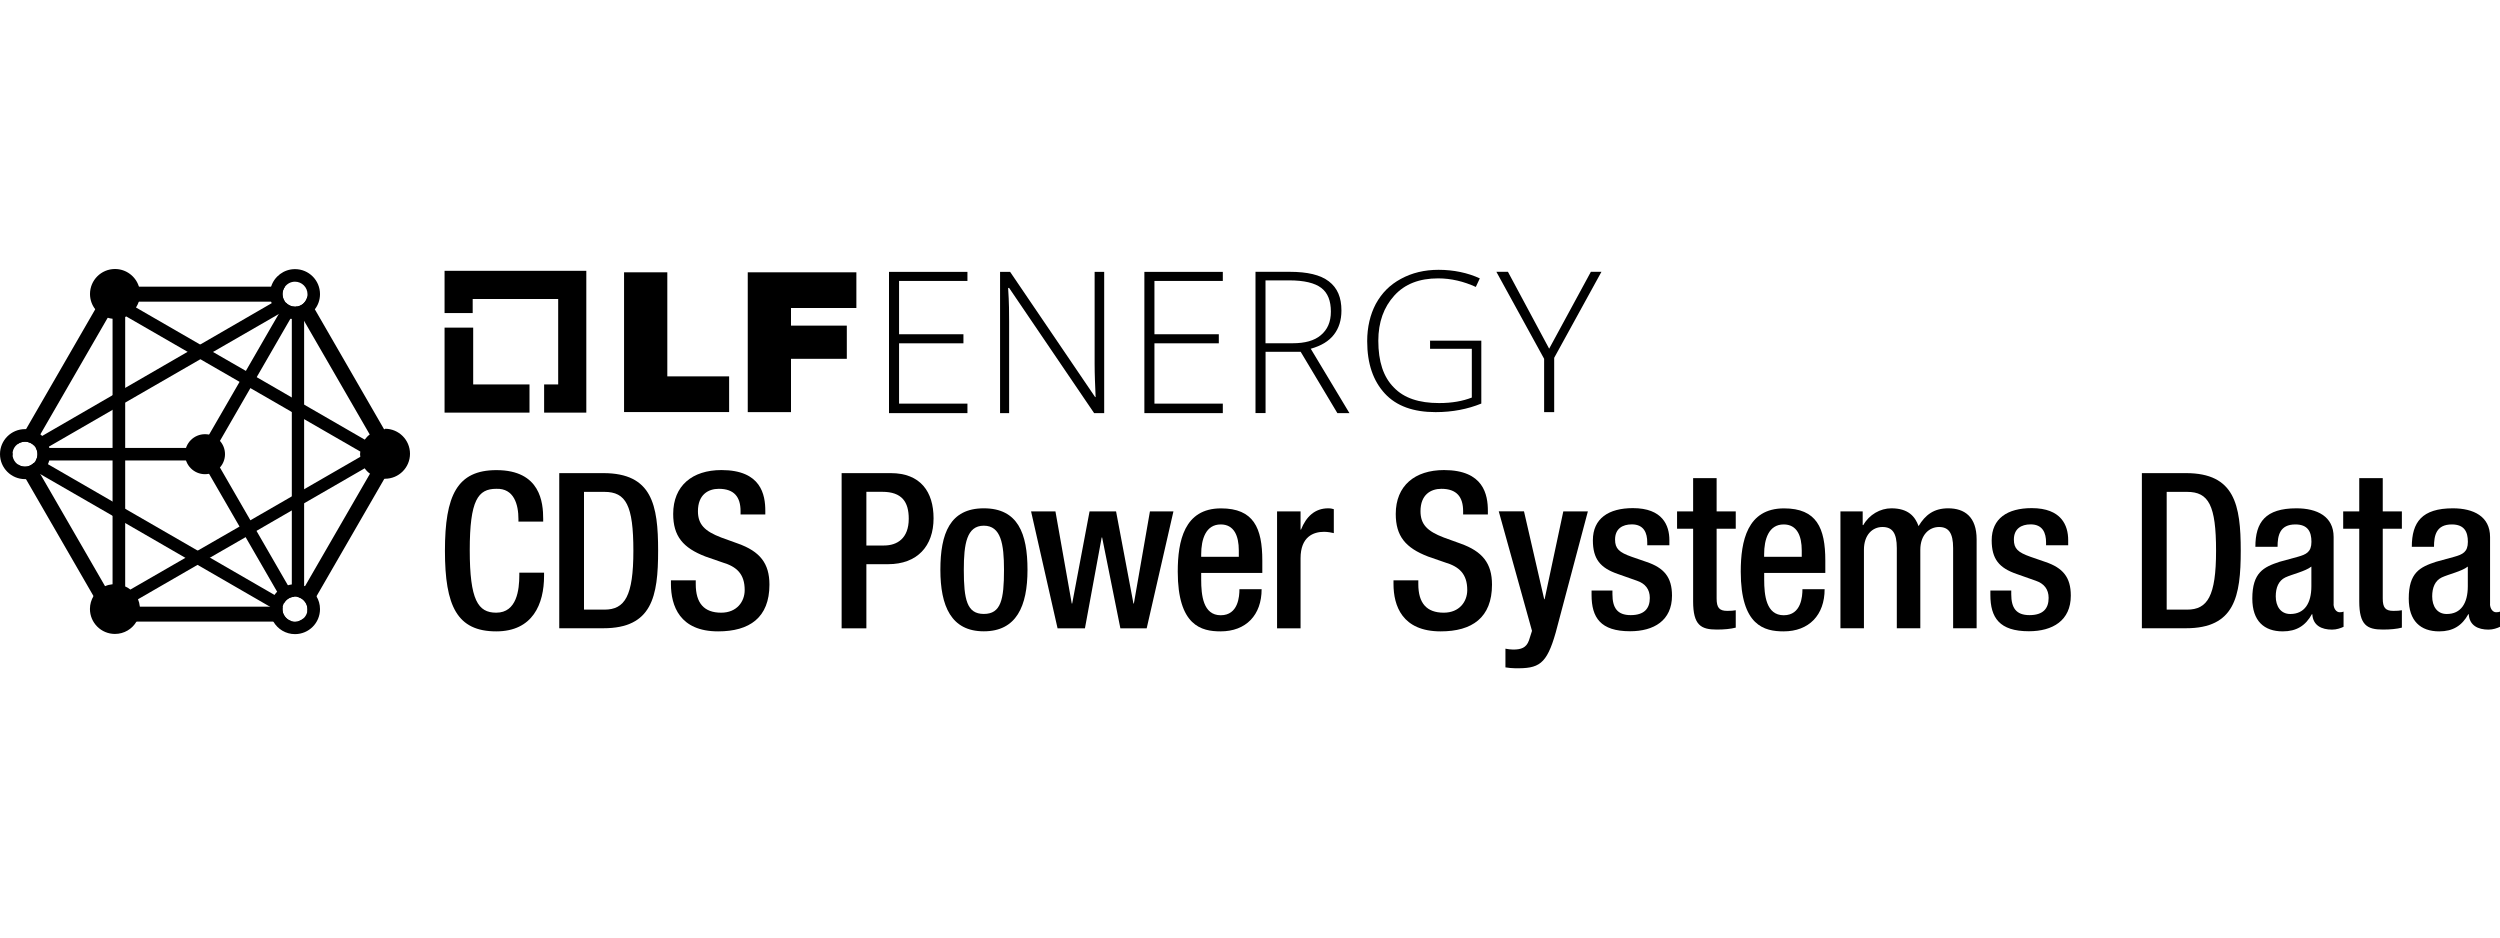
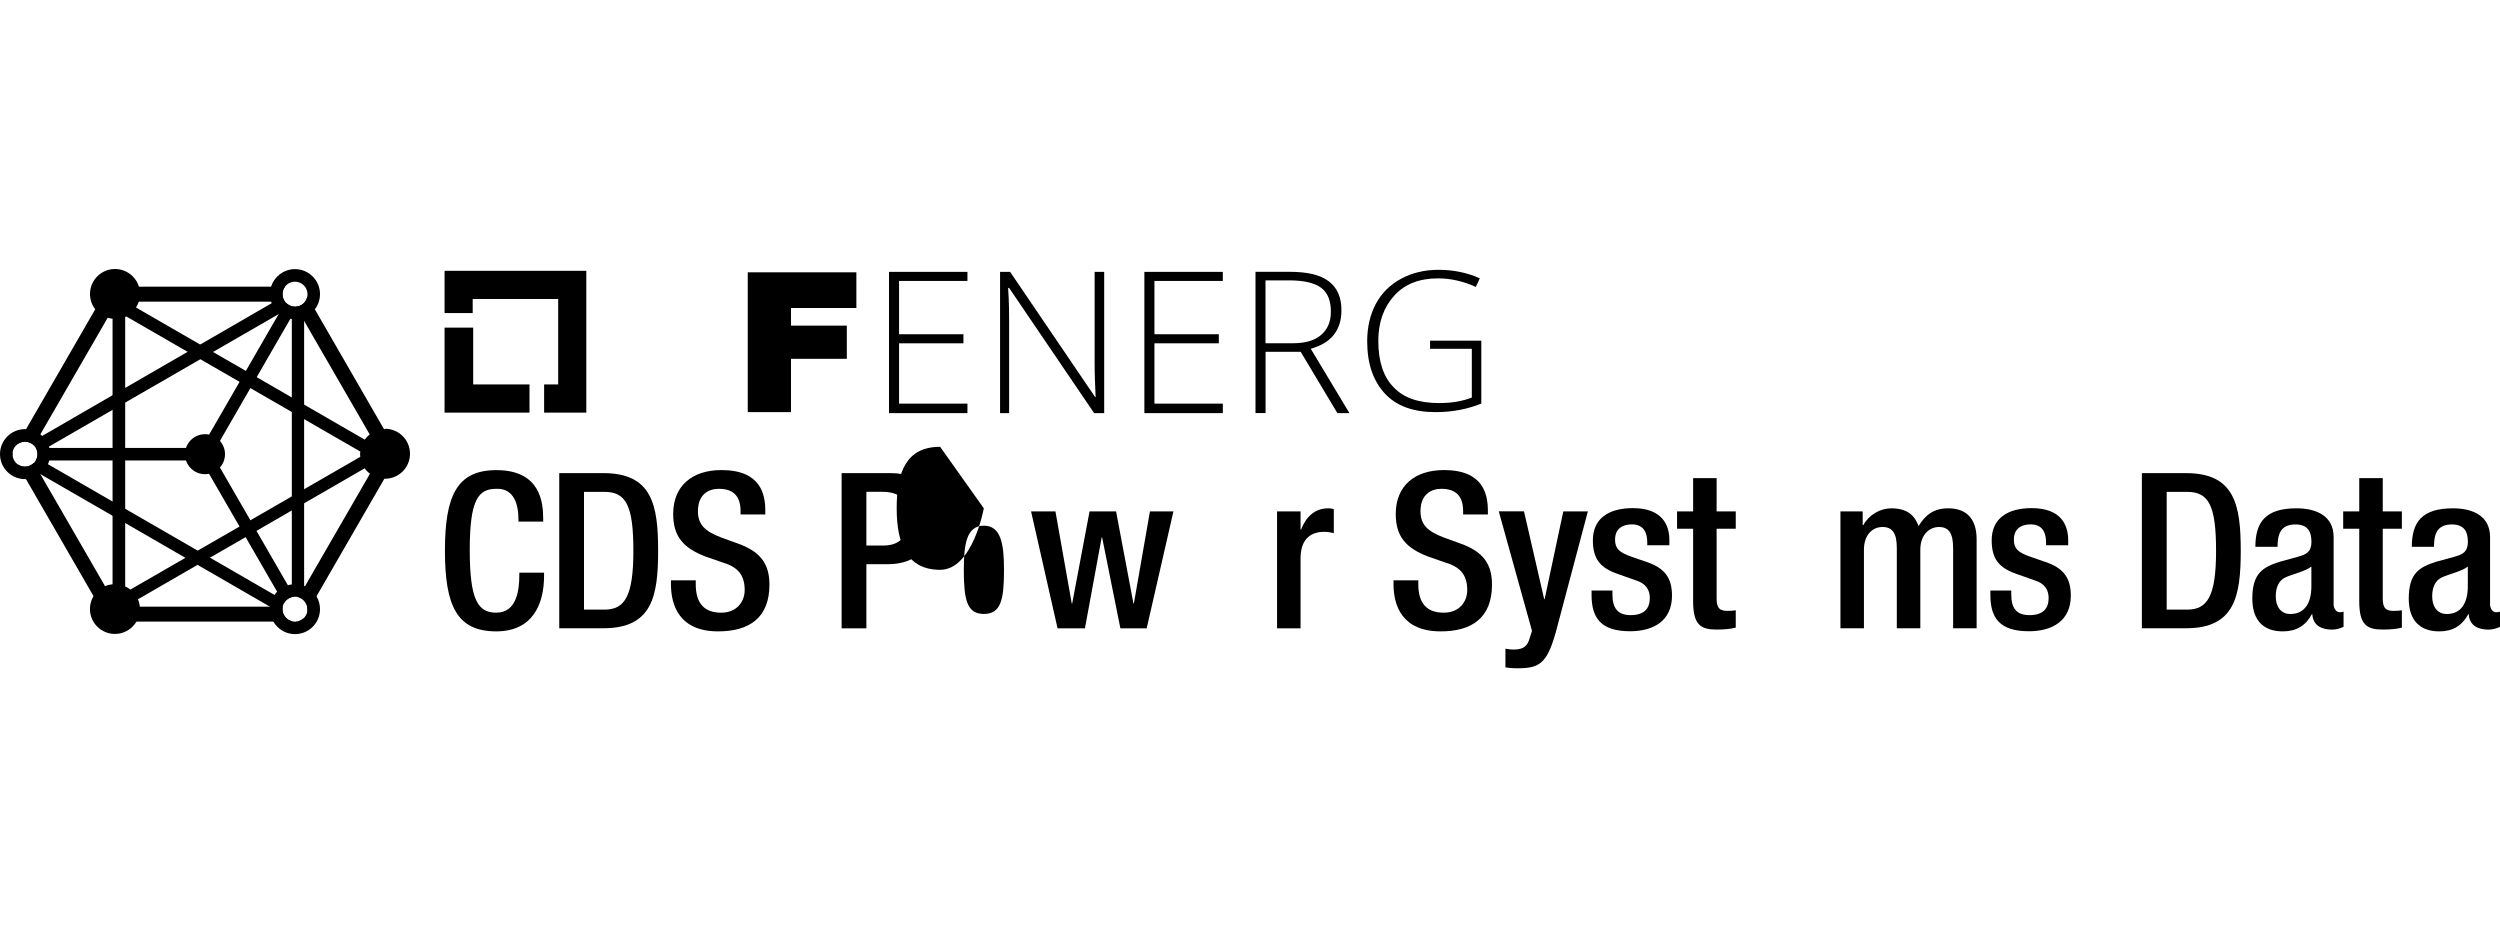
<svg xmlns="http://www.w3.org/2000/svg" id="Layer_1" data-name="Layer 1" viewBox="0 0 400 150">
  <g>
    <path d="M35.19,70.54l-1.23,2.13,1.23,2.13,4.87,8.44,1,1.74,4.6,7.97.4.69.52.9.54.94c-.74.03-1.37.46-1.69,1.07l-.56-.96-.53-.92-.34-.58-4.68-8.11-1-1.74-4.87-8.43-1.23-2.14H5.73c.18-.29.27-.63.27-1s-.1-.71-.27-1h26.5l1.23-2.14,4.87-8.43,1-1.74,4.28-7.42,1.01-1.74.03-.06.96-1.66.07-.12s.02.03.04.05c.37.4.9.66,1.48.66.05,0,.1,0,.14,0,.09,0,.18-.02.26-.03l-.14.24-.81,1.4-.19.33-.81,1.4-4.6,7.97-1,1.74-4.87,8.44Z" />
    <path d="M47.2,99.47h1.07l.33-.57c-.36.35-.86.57-1.4.57ZM45.2,47.07c0-.45.15-.87.4-1.2h-28.27l-2.1,3.63-11.07,19.18-1.4,2.42c.34-.27.77-.43,1.24-.43.3,0,.59.07.85.19.22.1.42.24.58.41l.65-1.12.37-.64,10.77-18.65,1.5-2.59h26.89c-.17-.22-.3-.49-.35-.78-.03-.14-.05-.27-.05-.42ZM2.02,72.38l-.17.29.17.29c-.02-.1-.02-.19-.02-.29s0-.19.02-.29ZM45.41,98.36c-.14-.26-.21-.57-.21-.89,0-.13,0-.25.03-.37,0-.02,0-.02,0-.03h-26.53l-1.88-3.26-10.36-17.94-.02-.05-.97-1.67-.05-.09s-.03.02-.04.03c-.28.27-.63.46-1.02.54-.12.02-.24.03-.37.03-.47,0-.9-.16-1.24-.43l1.4,2.42,10.82,18.74,2.35,4.07h29.88c-.78,0-1.46-.46-1.79-1.11ZM61.45,68.68l-11.07-19.18-1.2-2.08c-.06.39-.25.74-.51,1.02-.26.29-.62.49-1,.58-.02,0-.03,0-.06.02-.08.02-.17.03-.26.03l.12.21.19.33.74,1.3.26.44,10.51,18.19,1.82,3.15-1.82,3.15-10.38,17.97-.13.22-.89,1.54c.34.1.66.3.89.56.34.36.54.84.54,1.36,0,.18-.02.35-.06.51l1.49-2.58,10.82-18.74,2.3-3.99-2.3-3.99Z" />
    <path d="M61.61,68.67c-.06,0-.11,0-.16,0-.86.03-1.65.34-2.28.84-.31.22-.58.51-.81.83l-9.7-5.6-1-.58-1-.58-1-.58-4.6-2.66-1.73-1-4.29-2.47-1-.58-1-.58-1.03-.59-10.25-5.92c.19-.3.34-.62.46-.96.12-.38.18-.78.18-1.2s-.06-.82-.18-1.2c-.51-1.62-2.03-2.8-3.82-2.8-2.21,0-4,1.79-4,4,0,.92.31,1.76.83,2.43.5.64,1.18,1.12,1.98,1.36.26.09.53.14.8.17v42.48c-.42.04-.82.14-1.18.3-.77.32-1.42.88-1.86,1.58-.36.6-.58,1.31-.58,2.07,0,2.21,1.79,4,4,4,1.48,0,2.77-.8,3.46-2,.34-.58.54-1.27.54-2,0-.14,0-.27-.02-.4-.04-.41-.14-.79-.29-1.15l9.54-5.51,1-.58,1-.58,1.01-.58,4.69-2.7,1.73-1,4.6-2.66,1-.58,1-.58,1-.58,9.7-5.6c.22.32.5.61.81.83.63.5,1.42.81,2.28.84.05,0,.1,0,.16,0,2.21,0,4-1.79,4-4s-1.79-4-4-4ZM57.65,73.09l-8.98,5.18-1,.58-1,.58-1,.58-5.6,3.23-1.73,1-5.7,3.28-1.01.58-.99.58-.99.58-8.79,5.07c-.26-.2-.53-.38-.83-.5v-43.11c.06-.02.11-.06.17-.09l9.83,5.67,1.02.59,1,.58,1,.58,5.29,3.05,1.73,1,5.6,3.23,1,.58,1,.58,1,.58,8.98,5.18c-.02.14-.04.27-.04.42s.02.28.04.42Z" />
    <circle cx="32.8" cy="72.67" r="3.2" />
    <path d="M48.79,93.79s-.08-.03-.13-.05v-42.95c.69-.27,1.28-.72,1.71-1.3.53-.67.83-1.52.83-2.43,0-2.21-1.79-4-4-4-1.79,0-3.31,1.18-3.82,2.8-.11.38-.18.78-.18,1.2s.06.82.18,1.2c.02.08.06.17.09.25l-11.46,6.63-1.99,1.15-10,5.78-2,1.16-11.27,6.52c-.1-.09-.2-.18-.3-.26-.63-.5-1.42-.8-2.29-.83-.06,0-.1,0-.16,0-2.21,0-4,1.79-4,4s1.79,4,4,4c.06,0,.1,0,.16,0,.86-.03,1.64-.33,2.26-.82l.05.03,11.55,6.66,2,1.15,9.62,5.56,1.99,1.15,11.32,6.54.22.13.05.02c-.02.12-.02.25-.02.38,0,.73.19,1.42.54,2,.7,1.2,1.98,2,3.46,2,2.21,0,4-1.79,4-4,0-.76-.21-1.47-.58-2.07-.43-.71-1.07-1.27-1.84-1.61ZM45.6,45.87c.37-.49.94-.8,1.6-.8,1.1,0,2,.9,2,2,0,.12,0,.24-.03.35-.06.39-.25.74-.51,1.02-.26.29-.62.49-1,.58-.02,0-.03,0-.06.02-.08.02-.17.03-.26.03-.05,0-.1,0-.14,0-.58,0-1.11-.26-1.48-.66-.02-.02-.03-.03-.04-.05-.03-.03-.06-.06-.08-.1-.17-.22-.3-.49-.35-.78-.03-.14-.05-.27-.05-.42,0-.45.15-.87.4-1.2ZM4,74.67c-.47,0-.9-.16-1.24-.43-.39-.31-.66-.76-.74-1.28-.02-.1-.02-.19-.02-.29s0-.19.02-.29c.07-.52.34-.97.74-1.28.34-.27.77-.43,1.24-.43.3,0,.59.07.85.19.22.1.42.24.58.41.08.09.16.18.22.28.03.04.06.08.07.12.18.29.27.63.27,1s-.1.71-.27,1c-.08.15-.18.28-.3.4-.02,0-.03.02-.04.03-.28.27-.63.46-1.02.54-.12.02-.24.03-.37.03ZM44.35,94.66c-.16.16-.3.34-.43.53l-10.28-5.94-2.01-1.15-11.61-6.7-2-1.15-10.35-5.98c.09-.19.15-.39.21-.6.03-.13.06-.26.08-.4.03-.19.05-.39.05-.6,0-.06,0-.1,0-.16,0-.29-.05-.57-.12-.84-.02-.07-.04-.14-.06-.21l10.21-5.9,2-1.15,12.03-6.94,2-1.15,10.58-6.1.06-.04c.3.25.62.44.98.59.26.1.53.18.81.23.06.02.13.02.19.03v42.48c-.21.03-.41.07-.6.13-.14.05-.26.1-.4.14-.38.17-.74.38-1.06.66-.09.07-.17.15-.26.23ZM49.14,97.98c-.1.35-.28.67-.54.92-.36.35-.86.57-1.4.57-.78,0-1.46-.46-1.79-1.11-.14-.26-.21-.57-.21-.89,0-.13,0-.25.03-.37,0-.02,0-.02,0-.03.04-.19.1-.37.19-.53.32-.62.95-1.04,1.69-1.07h.08c.16,0,.31.02.46.06.04,0,.07.02.11.02.34.1.66.3.89.56.34.36.54.84.54,1.36,0,.18-.02.35-.06.51Z" />
  </g>
  <g>
    <polygon points="75.71 61.51 75.71 52.42 71.13 52.42 71.13 66.02 84.72 66.02 84.72 61.51 75.71 61.51" />
    <polygon points="93.81 43.33 71.13 43.33 71.13 50.09 75.63 50.09 75.63 47.84 89.31 47.84 89.31 61.51 87.06 61.51 87.06 66.02 93.81 66.02 93.81 43.33" />
    <g>
-       <path d="M99.85,43.57h6.92v16.65h9.89v5.71h-16.81v-22.36h0Z" />
      <path d="M119.64,43.57h17.38v5.71h-10.46v2.82h8.93v5.31h-8.93v8.53h-6.92v-22.36Z" />
    </g>
    <path d="M154.79,66.1h-12.55v-22.6h12.55v1.45h-10.94v8.53h10.3v1.45h-10.3v9.65h10.94v1.53Z" />
    <path d="M176.67,66.1h-1.61l-13.6-20.03h-.16c.16,2.41.16,4.18.16,5.39v14.64h-1.45v-22.6h1.61l13.6,20.03h.08c-.08-1.85-.16-3.62-.16-5.31v-14.72h1.53v22.6h0Z" />
    <path d="M195.65,66.1h-12.55v-22.6h12.55v1.45h-10.94v8.53h10.3v1.45h-10.3v9.65h10.94v1.53Z" />
    <path d="M202.49,56.28v9.81h-1.61v-22.6h5.47c2.82,0,4.91.48,6.27,1.53,1.37,1.05,2.01,2.57,2.01,4.67,0,1.53-.4,2.82-1.21,3.86s-2.01,1.77-3.7,2.25l6.19,10.3h-1.93l-5.87-9.81h-5.63ZM202.49,54.92h4.34c1.93,0,3.46-.4,4.5-1.29,1.05-.88,1.61-2.09,1.61-3.78s-.48-2.98-1.53-3.78-2.74-1.21-5.15-1.21h-3.78v10.06Z" />
    <path d="M228.72,54.51h8.29v10.06c-2.17.88-4.59,1.37-7.32,1.37-3.54,0-6.27-.97-8.12-2.98s-2.82-4.75-2.82-8.37c0-2.25.48-4.26,1.37-5.95.97-1.77,2.25-3.06,4.02-4.02,1.77-.97,3.78-1.45,6.03-1.45,2.41,0,4.67.48,6.6,1.37l-.64,1.37c-1.93-.88-3.94-1.37-6.03-1.37-2.98,0-5.31.88-7,2.74-1.69,1.85-2.57,4.26-2.57,7.24,0,3.3.8,5.79,2.49,7.48,1.61,1.69,4.02,2.49,7.24,2.49,2.09,0,3.78-.32,5.23-.88v-7.8h-6.68v-1.29h-.08Z" />
-     <path d="M247.86,55.8l6.68-12.31h1.69l-7.56,13.76v8.69h-1.61v-8.53l-7.64-13.92h1.85l6.6,12.31Z" />
  </g>
  <g>
    <path d="M87.05,91.63v.52c0,4.49-1.81,8.87-7.65,8.87-6.26,0-8.21-4.03-8.21-12.9s1.95-12.9,8.24-12.9c7.06,0,7.48,5.22,7.48,7.79v.45h-3.96v-.42c0-2.3-.7-4.94-3.55-4.83-2.92,0-4.24,1.81-4.24,9.81s1.32,10.01,4.24,10.01c3.3,0,3.69-3.69,3.69-5.98v-.42h3.96Z" />
    <path d="M89.48,75.7h7.06c7.79,0,8.76,5.08,8.76,12.41s-.97,12.41-8.76,12.41h-7.06v-24.83ZM93.44,97.54h3.27c3.27,0,4.63-2.16,4.63-9.42s-1.18-9.42-4.63-9.42h-3.27v18.85Z" />
    <path d="M111.32,92.84v.63c0,3.02,1.32,4.56,4.07,4.56,2.5,0,3.76-1.77,3.76-3.62,0-2.61-1.32-3.76-3.55-4.42l-2.71-.94c-3.62-1.39-5.18-3.27-5.18-6.82,0-4.52,3.06-7.02,7.72-7.02,6.36,0,7.02,3.96,7.02,6.54v.56h-3.96v-.52c0-2.26-1.01-3.58-3.48-3.58-1.7,0-3.34.94-3.34,3.58,0,2.12,1.08,3.2,3.72,4.21l2.68.97c3.51,1.25,5.04,3.16,5.04,6.57,0,5.29-3.2,7.48-8.21,7.48-6.16,0-7.55-4.1-7.55-7.58v-.59h3.96Z" />
    <path d="M134.66,75.7h7.86c4.76,0,6.85,2.99,6.85,7.23,0,4.45-2.61,7.34-7.27,7.34h-3.48v10.26h-3.96v-24.83ZM138.62,87.28h2.82c2.12,0,3.96-1.15,3.96-4.28,0-2.68-1.08-4.31-4.24-4.31h-2.54v8.59Z" />
-     <path d="M157.41,81.33c5.46,0,6.99,4.03,6.99,9.84s-1.77,9.84-6.99,9.84-6.95-4.03-6.95-9.84,1.53-9.84,6.95-9.84ZM157.41,98.23c2.75,0,3.23-2.3,3.23-7.06,0-4.14-.49-7.06-3.23-7.06s-3.2,2.92-3.2,7.06c0,4.76.49,7.06,3.2,7.06Z" />
+     <path d="M157.41,81.33s-1.77,9.84-6.99,9.84-6.95-4.03-6.95-9.84,1.53-9.84,6.95-9.84ZM157.41,98.23c2.75,0,3.23-2.3,3.23-7.06,0-4.14-.49-7.06-3.23-7.06s-3.2,2.92-3.2,7.06c0,4.76.49,7.06,3.2,7.06Z" />
    <path d="M164.98,81.82h3.89l2.61,14.74h.07l2.78-14.74h4.24l2.78,14.74h.07l2.57-14.74h3.76l-4.28,18.71h-4.21l-2.92-14.54h-.07l-2.68,14.54h-4.38l-4.24-18.71Z" />
-     <path d="M192.19,91.66v1.08c0,2.5.31,5.7,3.13,5.7s2.99-3.06,2.99-4.17h3.55c0,4.14-2.5,6.75-6.57,6.75-3.06,0-6.85-.9-6.85-9.56,0-4.9,1.04-10.12,6.92-10.12,5.22,0,6.61,3.13,6.61,8.35v1.98h-9.77ZM198.21,89.09v-1.01c0-2.36-.77-4.17-2.89-4.17-2.4,0-3.13,2.36-3.13,4.8v.38h6.02Z" />
    <path d="M204.33,81.82h3.76v2.92h.07c.83-2.09,2.23-3.41,4.35-3.41.42,0,.66.07.9.14v3.83c-.28-.07-.94-.21-1.56-.21-1.7,0-3.76.77-3.76,4.24v11.2h-3.76v-18.71Z" />
    <path d="M226.93,92.84v.63c0,3.02,1.32,4.56,4.07,4.56,2.5,0,3.76-1.77,3.76-3.62,0-2.61-1.32-3.76-3.55-4.42l-2.71-.94c-3.62-1.39-5.18-3.27-5.18-6.82,0-4.52,3.06-7.02,7.72-7.02,6.36,0,7.02,3.96,7.02,6.54v.56h-3.96v-.52c0-2.26-1.01-3.58-3.48-3.58-1.7,0-3.34.94-3.34,3.58,0,2.12,1.08,3.2,3.72,4.21l2.68.97c3.51,1.25,5.04,3.16,5.04,6.57,0,5.29-3.2,7.48-8.21,7.48-6.16,0-7.55-4.1-7.55-7.58v-.59h3.96Z" />
    <path d="M243.84,81.82l3.23,14.05h.07l2.99-14.05h3.93l-5.15,19.4c-1.46,5.11-2.68,5.77-6.54,5.7-.49,0-1.01-.07-1.5-.14v-2.99c.42.07.8.14,1.22.14,1.29,0,2.12-.28,2.54-1.46l.49-1.53-5.32-19.13h4.03Z" />
    <path d="M263.56,87.28v-.49c0-1.5-.52-2.89-2.47-2.89-1.5,0-2.68.7-2.68,2.43,0,1.46.66,2.05,2.64,2.75l2.4.83c2.78.94,4.07,2.43,4.07,5.39,0,4-2.92,5.7-6.71,5.7-4.73,0-6.16-2.19-6.16-5.81v-.7h3.34v.59c0,2.16.77,3.34,2.92,3.34s3.06-1.04,3.06-2.75c0-1.39-.73-2.3-2.05-2.75l-3.06-1.08c-2.82-.97-4-2.4-4-5.39,0-3.51,2.54-5.15,6.4-5.15,4.76,0,5.84,2.78,5.84,5.11v.83h-3.55Z" />
    <path d="M268.33,81.82h2.57v-5.32h3.76v5.32h3.06v2.78h-3.06v11.16c0,1.46.42,1.98,1.7,1.98.56,0,1.01-.03,1.36-.1v2.78c-.8.21-1.84.31-3.03.31-2.54,0-3.79-.7-3.79-4.52v-11.61h-2.57v-2.78Z" />
-     <path d="M282.27,91.66v1.08c0,2.5.31,5.7,3.13,5.7s2.99-3.06,2.99-4.17h3.55c0,4.14-2.5,6.75-6.57,6.75-3.06,0-6.85-.9-6.85-9.56,0-4.9,1.04-10.12,6.92-10.12,5.22,0,6.61,3.13,6.61,8.35v1.98h-9.77ZM288.28,89.09v-1.01c0-2.36-.77-4.17-2.89-4.17-2.4,0-3.13,2.36-3.13,4.8v.38h6.02Z" />
    <path d="M294.48,81.82h3.55v2.19h.1c.94-1.67,2.71-2.68,4.49-2.68,2.68,0,3.79,1.29,4.35,2.85,1.08-1.81,2.47-2.85,4.73-2.85,2.64,0,4.56,1.36,4.56,4.97v14.22h-3.76v-12.83c0-2.43-.73-3.37-2.26-3.37s-2.99,1.22-2.99,3.65v12.55h-3.76v-12.83c0-2.43-.73-3.37-2.3-3.37s-2.96,1.22-2.96,3.65v12.55h-3.76v-18.71Z" />
    <path d="M327.37,87.28v-.49c0-1.5-.52-2.89-2.47-2.89-1.5,0-2.68.7-2.68,2.43,0,1.46.66,2.05,2.64,2.75l2.4.83c2.78.94,4.07,2.43,4.07,5.39,0,4-2.92,5.7-6.71,5.7-4.73,0-6.16-2.19-6.16-5.81v-.7h3.34v.59c0,2.16.76,3.34,2.92,3.34s3.06-1.04,3.06-2.75c0-1.39-.73-2.3-2.05-2.75l-3.06-1.08c-2.82-.97-4-2.4-4-5.39,0-3.51,2.54-5.15,6.4-5.15,4.76,0,5.84,2.78,5.84,5.11v.83h-3.55Z" />
    <path d="M342.7,75.7h7.06c7.79,0,8.76,5.08,8.76,12.41s-.97,12.41-8.76,12.41h-7.06v-24.83ZM346.67,97.54h3.27c3.27,0,4.63-2.16,4.63-9.42s-1.18-9.42-4.63-9.42h-3.27v18.85Z" />
    <path d="M373.37,96.64c0,.7.42,1.32.97,1.32.24,0,.49-.03.63-.1v2.43c-.45.21-1.11.45-1.84.45-1.67,0-3.06-.66-3.16-2.47h-.07c-1.01,1.84-2.47,2.75-4.66,2.75-2.99,0-4.87-1.67-4.87-5.25,0-4.17,1.81-5.04,4.35-5.88l2.92-.8c1.36-.38,2.19-.77,2.19-2.4s-.59-2.78-2.57-2.78c-2.5,0-2.85,1.77-2.85,3.58h-3.55c0-3.96,1.63-6.16,6.57-6.16,3.3,0,5.95,1.29,5.95,4.59v10.71ZM369.82,90.65c-.97.77-3.06,1.22-4.17,1.74-1.08.52-1.53,1.63-1.53,3.03,0,1.56.77,2.82,2.33,2.82,2.26,0,3.37-1.7,3.37-4.45v-3.13Z" />
    <path d="M374.91,81.82h2.57v-5.32h3.76v5.32h3.06v2.78h-3.06v11.16c0,1.46.42,1.98,1.7,1.98.56,0,1.01-.03,1.36-.1v2.78c-.8.21-1.84.31-3.03.31-2.54,0-3.79-.7-3.79-4.52v-11.61h-2.57v-2.78Z" />
    <path d="M398.4,96.64c0,.7.42,1.32.97,1.32.24,0,.49-.03.63-.1v2.43c-.45.21-1.11.45-1.84.45-1.67,0-3.06-.66-3.16-2.47h-.07c-1.01,1.84-2.47,2.75-4.66,2.75-2.99,0-4.87-1.67-4.87-5.25,0-4.17,1.81-5.04,4.35-5.88l2.92-.8c1.36-.38,2.19-.77,2.19-2.4s-.59-2.78-2.57-2.78c-2.5,0-2.85,1.77-2.85,3.58h-3.55c0-3.96,1.63-6.16,6.57-6.16,3.3,0,5.95,1.29,5.95,4.59v10.71ZM394.85,90.65c-.97.77-3.06,1.22-4.17,1.74-1.08.52-1.53,1.63-1.53,3.03,0,1.56.76,2.82,2.33,2.82,2.26,0,3.37-1.7,3.37-4.45v-3.13Z" />
  </g>
</svg>